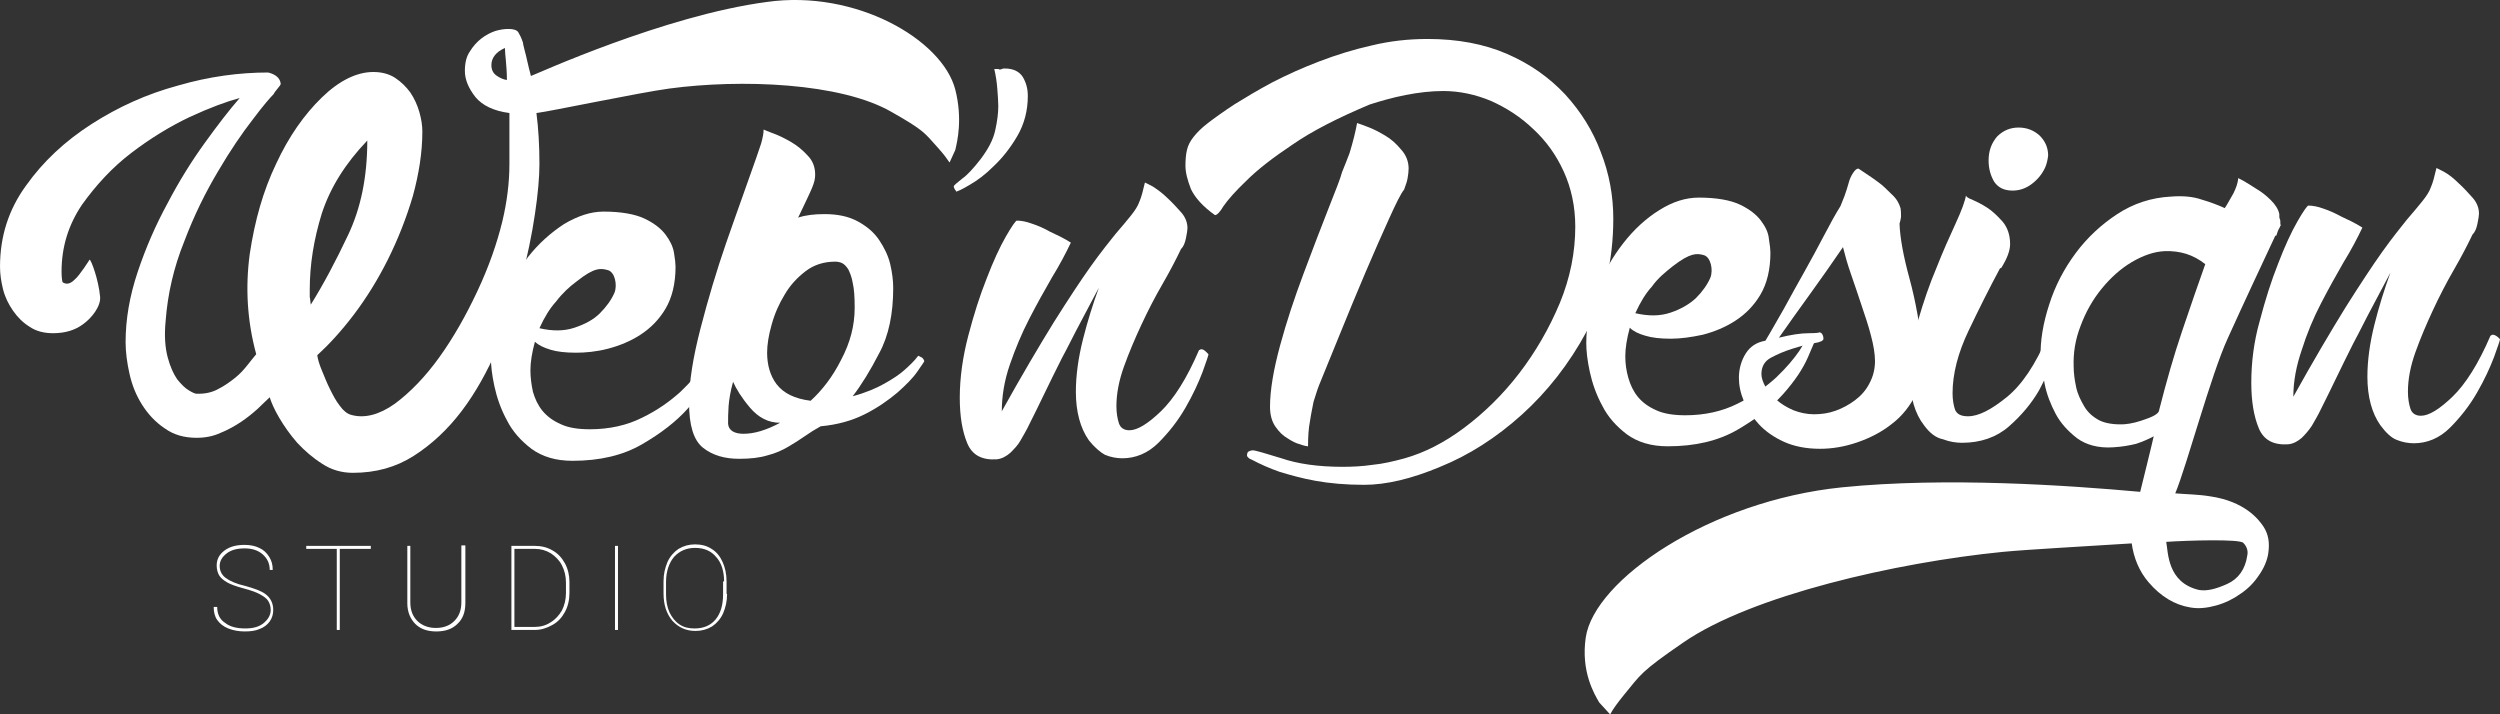
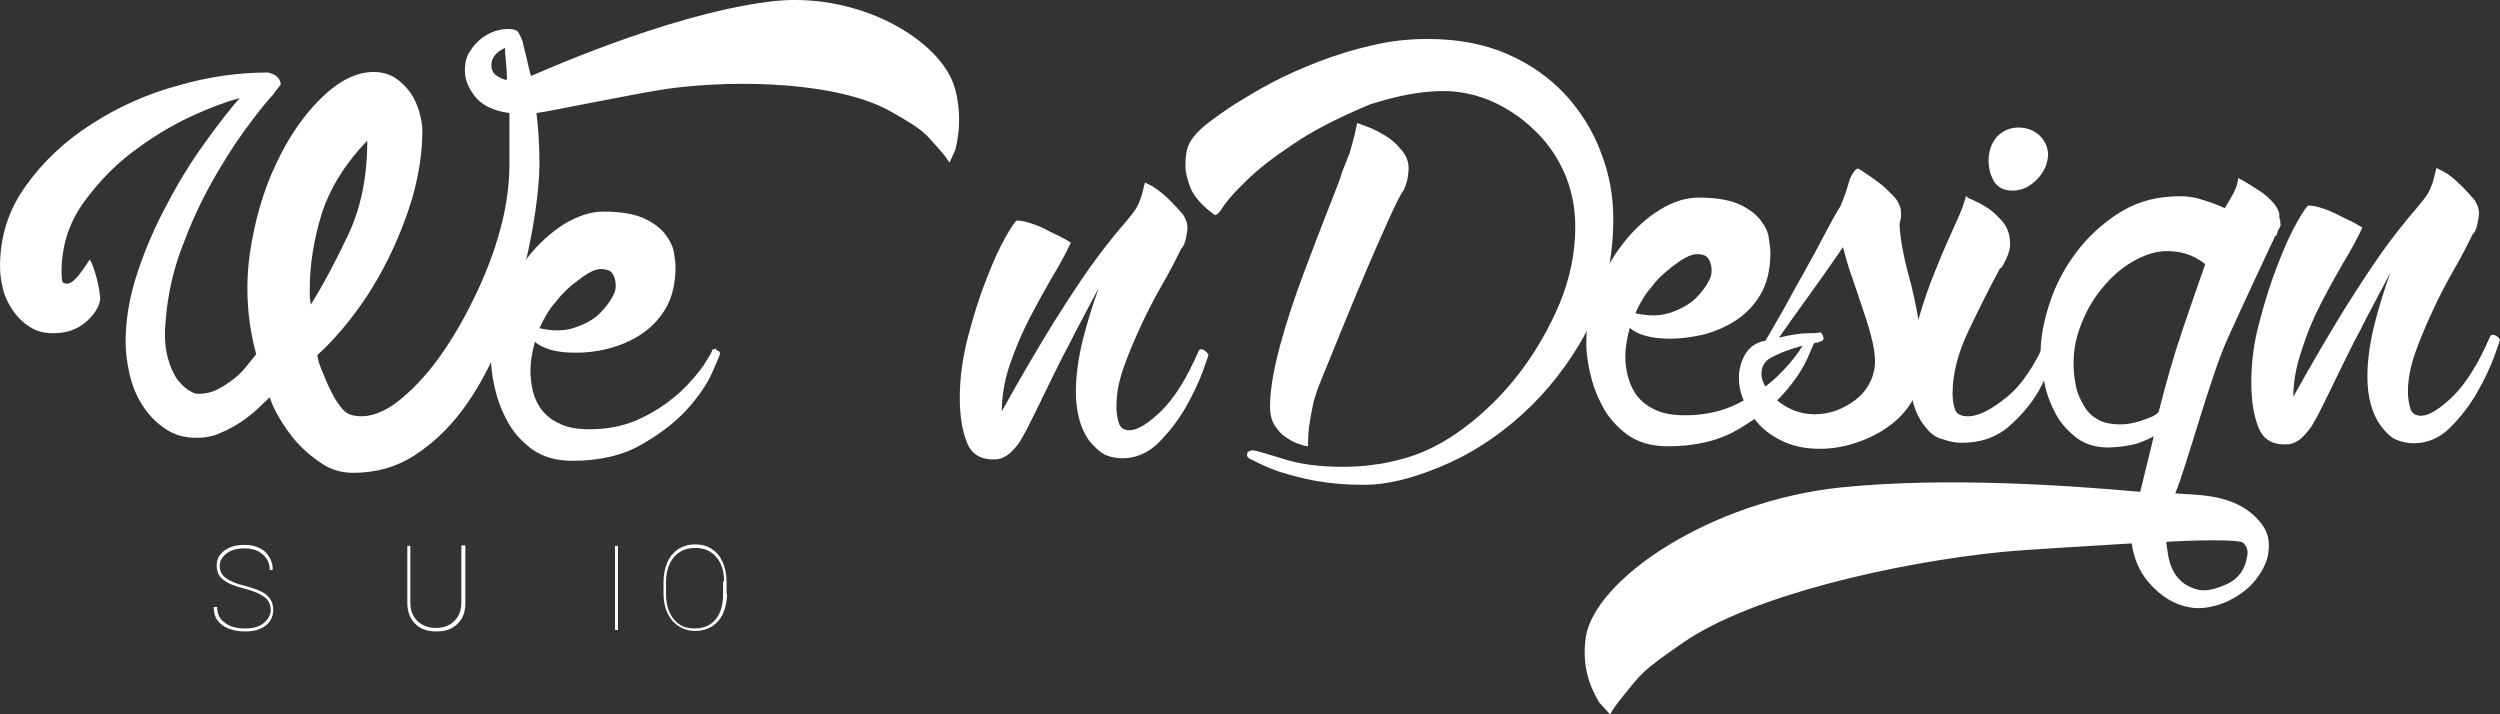
<svg xmlns="http://www.w3.org/2000/svg" version="1.1" id="wndlogo" x="0px" y="0px" width="469.988px" height="134.248px" viewBox="70.771 130.396 469.988 134.248" enable-background="new 70.771 130.396 469.988 134.248" xml:space="preserve">
  <rect x="70.771" y="130.396" width="469.988" height="134.248" fill="#333333" stroke="none" />
  <path d="M250.356,147.224c1.411,5.55,0.376,9.784,0,11.383l-1.035,2.258c-0.188,0.188,0.095-0.094-2.257-2.728   c-2.54-2.822-2.54-3.199-8.655-6.679c-9.596-5.55-28.41-6.209-41.769-4.421c-5.645,0.752-22.577,4.327-25.023,4.609   c0.377,2.917,0.564,6.115,0.564,9.596c0,2.446-0.282,5.644-0.847,9.407c-0.564,3.857-1.411,7.902-2.54,12.229   c-1.129,4.327-2.634,8.561-4.515,12.982c-1.882,4.327-4.046,8.278-6.68,11.759c-2.634,3.48-5.645,6.303-9.031,8.466   s-7.149,3.199-11.477,3.199c-2.069,0-4.045-0.564-5.738-1.693c-1.787-1.129-3.293-2.446-4.704-3.951   c-1.316-1.505-2.445-3.104-3.387-4.704c-0.94-1.599-1.505-2.917-1.787-3.857c-0.658,0.658-1.411,1.317-2.258,2.164   c-0.94,0.847-1.976,1.693-3.104,2.446c-1.129,0.753-2.445,1.505-3.856,2.07c-1.411,0.658-2.917,0.94-4.516,0.94   c-2.352,0-4.327-0.564-6.021-1.787c-1.693-1.129-3.104-2.634-4.233-4.421c-1.129-1.788-1.882-3.669-2.352-5.739   c-0.471-2.069-0.753-4.139-0.753-6.021c0-4.328,0.753-8.655,2.258-13.17c1.505-4.515,3.387-8.843,5.645-12.982   c2.163-4.139,4.516-7.902,6.961-11.289c2.446-3.387,4.609-6.209,6.585-8.467c-2.445,0.659-5.55,1.788-9.407,3.575   c-3.763,1.788-7.432,4.045-11.006,6.773c-3.575,2.728-6.586,6.021-9.22,9.689c-2.54,3.763-3.856,7.902-3.856,12.606   c0,0.94,0.094,1.693,0.188,1.976c0.659,0.47,1.411,0.376,2.258-0.471c0.94-0.752,2.822-3.763,2.822-3.763   c0.282,0,1.693,3.763,1.976,6.961c0.188,1.787-1.6,4.045-3.198,5.174c-1.506,1.129-3.387,1.693-5.645,1.693   c-1.693,0-3.198-0.376-4.422-1.223c-1.223-0.752-2.258-1.787-3.104-3.01c-0.846-1.223-1.505-2.54-1.881-4.045   s-0.564-2.917-0.564-4.233c0-5.644,1.6-10.724,4.892-15.24c3.198-4.516,7.338-8.373,12.323-11.571   c4.986-3.199,10.349-5.645,16.275-7.244c5.832-1.693,11.477-2.446,16.933-2.446c1.505,0.376,2.258,1.129,2.352,2.164   c-0.094,0.282-0.376,0.564-0.658,0.94c-0.282,0.376-0.564,0.659-0.658,0.941c-0.659,0.659-1.976,2.164-3.951,4.798   c-1.976,2.54-4.233,5.833-6.491,9.689c-2.352,3.951-4.516,8.278-6.396,13.264c-1.976,4.892-3.104,9.878-3.481,14.864   c-0.282,2.822-0.094,5.08,0.377,6.867c0.47,1.788,1.129,3.198,1.787,4.139c0.753,0.94,1.505,1.693,2.164,2.069   c0.752,0.471,1.223,0.659,1.505,0.659h0.376c1.317,0,2.634-0.282,3.763-0.941c1.129-0.564,2.164-1.317,3.104-2.069   c0.941-0.752,1.693-1.599,2.353-2.446c0.658-0.847,1.223-1.505,1.599-1.976c-1.693-6.209-2.069-12.512-1.223-18.814   c0.94-6.303,2.54-11.947,4.985-17.027c2.353-5.08,5.269-9.219,8.562-12.417c3.292-3.199,6.585-4.798,9.689-4.798   c1.599,0,3.01,0.376,4.139,1.129c1.129,0.752,2.069,1.693,2.822,2.728c0.753,1.129,1.317,2.352,1.693,3.669s0.564,2.54,0.564,3.668   c0,3.951-0.658,7.997-1.787,12.136c-1.224,4.139-2.822,8.184-4.704,11.947c-1.881,3.763-4.045,7.244-6.396,10.348   c-2.353,3.104-4.704,5.645-6.867,7.62c0.094,0.752,0.376,1.693,0.847,2.822c0.47,1.129,0.94,2.352,1.505,3.48   s1.129,2.258,1.881,3.199c0.659,0.941,1.411,1.505,2.07,1.693c2.54,0.752,5.362,0,8.278-2.07c2.916-2.164,5.738-5.08,8.372-8.749   c2.634-3.669,4.986-7.808,7.149-12.417c2.164-4.61,3.669-8.937,4.704-13.17c0.847-3.575,1.317-7.149,1.317-10.724   c0-3.575,0-6.868,0-9.596c-2.917-0.376-5.08-1.411-6.397-3.01c-1.317-1.693-1.976-3.292-1.976-4.892c0-1.505,0.282-2.728,0.94-3.668   c0.564-0.941,1.317-1.788,2.164-2.446c0.847-0.659,1.787-1.129,2.634-1.411c0.941-0.282,1.788-0.376,2.446-0.376   c0.94,0,1.599,0.188,1.881,0.659c0.282,0.47,0.564,1.035,0.847,1.881c0,0.094,0.095,0.659,0.377,1.693   c0.282,0.94,0.564,2.54,1.129,4.609c0.847-0.282,25.117-11.383,44.402-13.923C231.635,128.41,247.91,137.817,250.356,147.224z    M129.002,184.854c0,0.94,0,1.411,0,1.411c0-0.094,0.094,0.376,0.188,1.411c2.353-3.763,4.704-8.184,7.056-13.17   s3.575-10.818,3.575-17.686c-4.14,4.328-6.962,8.843-8.561,13.735C129.754,175.446,129.002,180.149,129.002,184.854z    M163.151,142.615c0,0.846,0.282,1.505,0.94,1.975c0.658,0.471,1.317,0.753,1.976,0.847c0-1.317-0.094-2.54-0.188-3.575   c-0.094-1.035-0.188-1.881-0.188-2.446C163.997,140.168,163.151,141.297,163.151,142.615z" fill="#FFFFFF" />
  <path d="M411.408,193.508c0.471,0.094,0.658,0.376,0.658,0.659c0,0.094-0.47,1.223-1.411,3.387c-0.94,2.164-2.445,4.421-4.609,6.867   c-2.163,2.446-5.08,4.704-8.654,6.773c-3.575,2.069-7.902,3.104-13.076,3.104c-3.104,0-5.645-0.752-7.714-2.257   c-1.976-1.505-3.575-3.292-4.609-5.362c-1.129-2.07-1.882-4.233-2.353-6.397c-0.47-2.164-0.658-3.951-0.658-5.362   c0-3.48,0.658-6.773,1.976-10.065c1.316-3.293,3.01-6.209,4.985-8.749s4.328-4.704,6.773-6.209c2.54-1.599,4.986-2.352,7.432-2.352   c3.293,0,5.927,0.47,7.714,1.317c1.788,0.847,3.104,1.881,3.951,3.01s1.411,2.258,1.506,3.481c0.188,1.129,0.282,1.976,0.282,2.54   c0,3.198-0.659,5.833-1.882,7.902c-1.223,2.07-2.822,3.669-4.704,4.892c-1.881,1.223-3.95,2.07-6.114,2.634   c-2.164,0.47-4.233,0.752-6.021,0.752c-1.976,0-3.575-0.188-4.798-0.564c-1.317-0.376-2.258-0.847-2.916-1.505   c-0.564,2.069-0.847,3.857-0.847,5.362c0,1.411,0.188,2.728,0.564,4.045c0.376,1.317,0.94,2.54,1.787,3.575s1.976,1.881,3.48,2.54   c1.411,0.659,3.293,0.941,5.456,0.941c3.669,0,6.962-0.753,9.784-2.164c2.916-1.411,5.268-3.104,7.243-4.892   c1.976-1.881,3.387-3.575,4.422-5.08c0.94-1.505,1.505-2.446,1.505-2.634v-0.188h0.188l0.376-0.188c0.094,0,0.188,0,0.282,0.094   C411.22,193.414,411.315,193.508,411.408,193.508z M381.305,184.289c-1.129,1.223-2.163,2.916-3.104,4.986   c2.446,0.564,4.61,0.564,6.585-0.094c1.976-0.659,3.575-1.599,4.798-2.728c1.224-1.223,2.164-2.54,2.729-3.857   c0.564-1.411,0.094-3.857-1.223-4.233c-1.317-0.376-2.54-0.47-5.833,2.069C383.845,181.561,382.434,182.689,381.305,184.289z" fill="#FFFFFF" />
  <path d="M205.483,196.236c0.471,0.094,0.659,0.376,0.659,0.658c0,0.094-0.471,1.223-1.411,3.387   c-0.941,2.164-2.446,4.421-4.609,6.867c-2.164,2.446-5.08,4.704-8.655,6.773c-3.574,2.069-7.902,3.104-13.076,3.104   c-3.104,0-5.645-0.753-7.714-2.258c-1.976-1.505-3.574-3.292-4.609-5.362c-1.129-2.069-1.882-4.233-2.352-6.397   c-0.471-2.164-0.659-3.951-0.659-5.362c0-3.481,0.659-6.773,1.976-10.066c1.317-3.292,3.011-6.209,4.986-8.843   c1.976-2.54,4.327-4.61,6.773-6.209c2.54-1.505,4.985-2.352,7.432-2.352c3.292,0,5.927,0.471,7.714,1.317s3.104,1.881,3.951,3.01   s1.411,2.258,1.599,3.48c0.188,1.129,0.282,1.976,0.282,2.54c0,3.199-0.658,5.833-1.881,7.902c-1.224,2.069-2.822,3.668-4.704,4.892   c-1.881,1.223-3.951,2.07-6.114,2.634c-2.164,0.564-4.233,0.752-6.021,0.752c-1.976,0-3.575-0.188-4.798-0.564   c-1.224-0.376-2.258-0.847-2.917-1.505c-0.564,2.07-0.847,3.857-0.847,5.362c0,1.411,0.188,2.728,0.471,4.045   c0.376,1.317,0.94,2.54,1.787,3.575c0.847,1.035,1.976,1.881,3.481,2.54c1.411,0.658,3.198,0.94,5.456,0.94   c3.669,0,6.961-0.752,9.783-2.164c2.916-1.411,5.269-3.104,7.244-4.892c1.976-1.881,3.387-3.575,4.421-5.08   c0.94-1.505,1.505-2.446,1.505-2.634v-0.188h0.188l0.376-0.188c0.095,0,0.188,0,0.282,0.094   C205.295,196.236,205.389,196.236,205.483,196.236z M175.285,187.111c-1.129,1.223-2.163,2.917-3.104,4.986   c2.446,0.564,4.61,0.564,6.586-0.094c1.975-0.659,3.574-1.505,4.797-2.728c1.224-1.223,2.164-2.54,2.729-3.857   c0.564-1.411,0.094-3.857-1.223-4.233c-1.317-0.376-2.54-0.564-5.833,2.069C177.825,184.289,176.509,185.512,175.285,187.111z" fill="#FFFFFF" />
  <path d="M428.06,169.52c0.094,0.564,0.094,1.129,0.094,1.693c-0.094,0.564-0.188,0.94-0.282,1.223   c0.094,2.729,0.753,6.209,1.882,10.348c1.128,4.139,1.975,8.843,2.539,14.111c0.188,2.917-0.188,5.362-1.316,7.62   c-1.129,2.164-2.54,4.045-4.516,5.55c-1.882,1.505-4.045,2.634-6.491,3.48c-2.445,0.847-4.798,1.223-7.056,1.223   c-2.634,0-4.892-0.471-6.772-1.317c-1.882-0.847-3.481-1.976-4.704-3.292c-1.223-1.317-2.164-2.729-2.822-4.328   s-0.94-3.01-0.94-4.421c0-1.693,0.47-3.292,1.316-4.609c0.847-1.317,2.07-2.07,3.669-2.352c1.035-1.693,2.164-3.763,3.481-6.021   c1.223-2.258,2.539-4.61,3.856-6.961c1.317-2.352,2.54-4.61,3.669-6.773s2.164-4.045,3.104-5.55c0.188-0.47,0.471-1.129,0.753-1.881   c0.282-0.847,0.564-1.599,0.752-2.352c0.188-0.752,0.471-1.411,0.847-1.975s0.658-0.847,1.035-0.847   c1.223,0.847,2.445,1.599,3.574,2.446c0.941,0.658,1.788,1.505,2.635,2.352C427.307,167.732,427.778,168.579,428.06,169.52z    M411.784,208.277c1.411,0,2.729-0.188,4.046-0.658c1.316-0.471,2.539-1.129,3.668-1.976s2.07-1.882,2.729-3.199   c0.658-1.223,1.035-2.634,1.035-4.139c0-1.411-0.282-3.01-0.753-4.798c-0.471-1.881-1.129-3.763-1.787-5.738   c-0.659-1.976-1.317-3.951-1.976-5.833s-1.129-3.575-1.505-5.08c-1.976,2.917-4.046,5.833-6.209,8.843   c-2.164,3.01-4.14,5.738-5.833,8.184c2.258-0.564,4.14-0.847,5.645-0.847c1.411,0,2.069-0.094,1.976-0.188   c0.094,0,0.188,0.094,0.376,0.188c0.188,0.188,0.377,0.564,0.377,1.035c0,0.376-0.564,0.659-1.788,0.847   c-1.223,0.188-2.54,0.564-4.045,1.035c-1.505,0.47-2.822,1.035-4.045,1.693c-1.223,0.658-1.787,1.693-1.787,3.104   c0,0.659,0.282,1.505,0.752,2.352c0.564,0.847,1.224,1.693,2.07,2.446s1.881,1.411,3.198,1.976   C409.151,207.995,410.468,208.277,411.784,208.277z" fill="#FFFFFF" />
  <path d="M432.481,210.347c-1.693-2.164-2.634-5.268-2.634-9.125c0-3.481,0.47-6.961,1.505-10.536s2.164-6.868,3.48-9.972   c1.224-3.104,2.446-5.832,3.575-8.278c1.129-2.446,1.787-4.233,1.976-5.362c-0.094,0.188,0.282,0.564,1.129,0.847   c0.847,0.376,1.787,0.847,2.822,1.505c1.034,0.659,1.976,1.599,2.916,2.634c0.94,1.129,1.411,2.54,1.411,4.233   c0,1.223-0.564,2.728-1.693,4.516h-0.188c-1.976,3.669-3.951,7.62-5.926,11.759c-1.976,4.139-3.011,8.09-3.011,11.759   c0,1.223,0.188,2.258,0.471,3.104c0.376,0.847,1.129,1.223,2.445,1.223c1.976,0,4.327-1.223,7.244-3.575   c2.916-2.352,5.456-6.209,7.714-11.477l0.376-0.188c0.471,0,0.847,0.188,1.223,0.47l0.377,0.376c0-0.094-0.282,0.847-0.753,2.822   c-0.564,1.976-1.505,4.233-2.822,6.679c-1.411,2.446-3.292,4.704-5.645,6.773c-2.352,2.07-5.361,3.104-8.843,3.104   c-1.129,0-2.352-0.188-3.574-0.659C434.645,212.699,433.516,211.758,432.481,210.347z M455.246,161.899   c-0.564,1.223-1.411,2.258-2.54,3.104s-2.352,1.223-3.574,1.223c-1.6,0-2.729-0.564-3.481-1.693   c-0.658-1.129-1.034-2.446-1.034-3.951c0-1.881,0.564-3.292,1.599-4.516c1.129-1.129,2.446-1.693,4.046-1.693   c1.599,0,2.916,0.564,3.95,1.505c1.035,1.035,1.6,2.258,1.6,3.763C455.717,160.488,455.529,161.241,455.246,161.899z" fill="#FFFFFF" />
  <path d="M518.276,210.347c-1.6-2.258-2.446-5.362-2.446-9.125c0-3.104,0.471-6.397,1.317-9.784s1.881-6.679,3.01-9.784   c-1.034,1.976-2.163,4.045-3.387,6.397c-1.223,2.258-2.352,4.609-3.574,6.867c-1.129,2.258-2.258,4.516-3.293,6.679   c-1.034,2.164-1.976,4.045-2.728,5.55c-0.659,1.411-1.317,2.446-1.788,3.293c-0.564,0.847-1.129,1.505-1.881,2.257   c-0.753,0.659-1.6,1.129-2.54,1.223c-2.729,0.188-4.609-0.752-5.551-3.01c-0.94-2.258-1.411-5.08-1.411-8.561   c0-3.763,0.471-7.714,1.6-11.665c1.035-3.951,2.164-7.526,3.48-10.819c1.224-3.198,2.446-5.832,3.575-7.808s1.882-3.011,2.069-3.011   c0.847,0,1.787,0.188,2.822,0.564c1.129,0.376,2.164,0.847,3.387,1.505c1.223,0.564,2.634,1.223,3.951,2.07   c-0.94,1.976-2.069,4.139-3.575,6.585c-1.411,2.446-2.822,4.986-4.233,7.714c-1.41,2.728-2.634,5.645-3.574,8.655   c-1.035,3.01-1.6,5.927-1.6,8.843c3.764-6.773,7.056-12.324,9.784-16.745c2.728-4.327,5.08-7.902,6.961-10.536   c1.882-2.634,3.48-4.609,4.609-6.021c1.224-1.411,2.164-2.54,2.917-3.481c0.752-0.94,1.316-1.787,1.599-2.634   c0.377-0.847,0.659-1.976,1.035-3.575c0.094,0,0.564,0.282,1.505,0.752c0.847,0.471,1.787,1.223,2.634,2.07   c0.941,0.847,1.788,1.787,2.635,2.728c0.847,0.94,1.223,1.976,1.223,3.01c0,0.376-0.094,0.941-0.282,1.881   c-0.188,0.941-0.471,1.6-0.94,2.07c-0.941,1.976-2.07,4.139-3.481,6.585s-2.728,4.986-3.951,7.62   c-1.223,2.634-2.352,5.268-3.292,7.902c-0.94,2.634-1.411,5.08-1.411,7.432c0,1.223,0.188,2.352,0.471,3.199s0.94,1.317,1.975,1.317   c1.506,0,3.481-1.223,5.927-3.575c2.446-2.352,4.893-6.209,7.149-11.477l0.377-0.188c0.376,0,0.658,0.188,1.034,0.47l0.377,0.376   c0,0.188-0.377,1.317-1.129,3.387c-0.753,1.976-1.788,4.233-3.198,6.679c-1.411,2.446-3.104,4.609-5.08,6.585   s-4.328,2.917-6.773,2.917c-1.035,0-2.164-0.188-3.293-0.659C520.345,212.699,519.31,211.758,518.276,210.347z" fill="#FFFFFF" />
  <path d="M275.473,213.169c-1.599-2.258-2.445-5.362-2.445-9.125c0-3.104,0.47-6.396,1.316-9.783s1.882-6.679,3.011-9.784   c-1.035,1.976-2.164,4.045-3.387,6.397c-1.223,2.258-2.352,4.609-3.574,6.867c-1.129,2.258-2.258,4.516-3.293,6.679   s-1.976,4.045-2.729,5.55c-0.658,1.411-1.316,2.446-1.787,3.292c-0.47,0.847-1.129,1.505-1.881,2.258   c-0.753,0.659-1.6,1.129-2.54,1.223c-2.729,0.188-4.61-0.753-5.551-3.01c-0.94-2.258-1.411-5.08-1.411-8.561   c0-3.763,0.564-7.714,1.6-11.665c1.034-3.951,2.163-7.525,3.48-10.818c1.223-3.198,2.446-5.833,3.575-7.808   c1.129-1.976,1.881-3.011,2.069-3.011c0.847,0,1.787,0.188,2.822,0.564c1.129,0.376,2.258,0.847,3.387,1.505   c1.223,0.564,2.634,1.223,3.951,2.07c-0.941,1.975-2.07,4.139-3.575,6.585c-1.411,2.446-2.822,4.986-4.233,7.714   s-2.634,5.645-3.669,8.655c-1.034,3.01-1.505,5.926-1.505,8.749c3.763-6.773,7.056-12.323,9.783-16.745   c2.729-4.328,5.08-7.902,6.962-10.537c1.881-2.634,3.48-4.609,4.609-6.021c1.223-1.411,2.164-2.54,2.916-3.48   c0.753-0.941,1.317-1.788,1.6-2.634c0.376-0.847,0.658-1.976,1.035-3.575c0.094,0,0.564,0.282,1.505,0.752   c0.847,0.564,1.787,1.223,2.634,2.07c0.94,0.847,1.787,1.787,2.634,2.728s1.224,1.976,1.224,3.01c0,0.376-0.095,0.941-0.282,1.882   c-0.188,0.94-0.471,1.599-0.941,2.069c-0.94,1.976-2.069,4.139-3.48,6.585c-1.411,2.446-2.729,4.986-3.951,7.62   c-1.223,2.634-2.352,5.268-3.292,7.902c-0.941,2.634-1.411,5.08-1.411,7.432c0,1.223,0.188,2.352,0.47,3.198   s0.941,1.317,1.976,1.317c1.506,0,3.48-1.223,5.927-3.575c2.446-2.352,4.892-6.208,7.149-11.477l0.377-0.188   c0.376,0,0.658,0.188,1.034,0.564l0.376,0.376c0,0.188-0.376,1.317-1.129,3.387c-0.752,1.976-1.787,4.233-3.198,6.679   c-1.411,2.446-3.104,4.609-5.08,6.585s-4.327,2.916-6.772,2.916c-1.035,0-2.164-0.188-3.293-0.658   C277.637,215.427,276.508,214.486,275.473,213.169z" fill="#FFFFFF" />
-   <path d="M244.147,197.647c0.188,0.188,0.377,0.47,0.377,0.658c0,0.094-0.471,0.753-1.317,1.976c-0.847,1.223-2.164,2.54-3.763,3.951   c-1.693,1.411-3.669,2.822-6.115,4.045c-2.445,1.223-5.174,1.976-8.278,2.258c-1.034,0.564-2.069,1.223-3.01,1.881   c-0.941,0.659-1.976,1.317-3.104,1.976c-1.129,0.659-2.353,1.223-3.857,1.599c-1.505,0.471-3.292,0.659-5.362,0.659   c-2.728,0-4.985-0.659-6.773-2.07c-1.787-1.411-2.634-4.233-2.634-8.466c0-3.951,0.753-8.561,2.164-14.017   c1.411-5.456,3.01-10.818,4.798-15.992c1.787-5.174,6.303-17.686,6.585-18.721c0.282-1.035,0.471-1.881,0.471-2.634   c0.188,0.094,0.846,0.376,1.881,0.752c1.035,0.376,2.164,0.941,3.293,1.599c1.129,0.659,2.163,1.505,3.104,2.54   c0.94,0.941,1.411,2.164,1.411,3.575c0,1.599-0.564,2.54-3.199,8.09c1.411-0.47,3.011-0.658,4.986-0.658   c2.54,0,4.609,0.47,6.303,1.411c1.693,0.94,3.011,2.069,3.951,3.48s1.693,2.917,2.069,4.516s0.564,3.104,0.564,4.516   c0,4.797-0.847,8.937-2.634,12.229c-1.693,3.292-3.387,6.021-4.986,8.09c2.446-0.658,4.422-1.505,5.927-2.352   s2.822-1.693,3.763-2.54c0.941-0.847,1.882-1.693,2.635-2.728L244.147,197.647z M207.647,210.065   c0.094,1.223,1.129,1.881,2.916,1.881c1.976,0,4.233-0.659,6.867-2.069c-2.163,0-4.045-0.941-5.644-2.822   c-1.6-1.882-2.635-3.575-3.199-4.892c-0.47,1.693-0.752,3.292-0.847,4.61C207.647,207.995,207.647,209.124,207.647,210.065z    M223.169,205.737c2.163-1.976,4.139-4.515,5.738-7.714c1.693-3.198,2.54-6.397,2.54-9.784c0-1.975-0.095-3.48-0.377-4.704   c-0.188-1.129-0.564-1.976-0.847-2.54c-0.376-0.564-0.752-0.94-1.129-1.129c-0.376-0.188-0.847-0.282-1.316-0.282   c-2.069,0-3.951,0.564-5.551,1.788c-1.599,1.223-2.916,2.634-3.951,4.421c-1.034,1.693-1.881,3.575-2.445,5.645   c-0.564,1.976-0.847,3.763-0.847,5.268c0,2.258,0.564,4.327,1.787,5.926C218.089,204.326,220.158,205.361,223.169,205.737z" fill="#FFFFFF" />
  <path d="M299.18,170.836c-2.258-1.599-3.763-3.292-4.516-4.892c-0.658-1.693-1.035-3.104-1.035-4.421   c0-1.129,0.095-2.164,0.282-2.917c0.188-0.847,0.564-1.599,1.224-2.446c0.658-0.847,1.505-1.693,2.728-2.634   c1.223-0.94,2.916-2.164,5.08-3.575c1.976-1.223,4.327-2.634,6.961-4.045c2.729-1.411,5.645-2.729,8.843-3.951   c3.199-1.223,6.491-2.258,9.878-3.01c3.48-0.847,6.961-1.223,10.536-1.223c5.645,0,10.63,0.941,14.958,2.822   c4.327,1.881,7.901,4.421,10.912,7.62c2.916,3.198,5.174,6.773,6.679,10.818c1.6,4.045,2.353,8.278,2.353,12.512   c0,7.902-1.693,14.958-4.986,21.166c-3.292,6.115-7.432,11.383-12.229,15.71c-4.798,4.327-9.972,7.62-15.334,9.784   c-5.362,2.258-10.159,3.387-14.299,3.387c-3.48,0-6.491-0.282-9.125-0.753c-2.634-0.47-4.892-1.129-6.773-1.693   c-1.881-0.658-3.574-1.411-5.362-2.352c-0.094,0-0.188-0.094-0.376-0.188c-0.188-0.188-0.376-0.376-0.376-0.47   c0-0.47,0.094-0.752,0.376-0.847c0.188-0.094,0.471-0.188,0.658-0.188c0.564,0,2.353,0.564,5.456,1.505   c3.011,1.035,6.868,1.6,11.478,1.6c1.787,0,3.763-0.094,5.645-0.376c1.976-0.188,3.951-0.659,6.021-1.223   c3.669-1.035,7.432-2.916,11.194-5.738s7.244-6.209,10.349-10.254c3.104-4.045,5.644-8.467,7.619-13.17   c1.976-4.798,2.917-9.596,2.917-14.394c0-3.763-0.753-7.244-2.164-10.348c-1.411-3.104-3.293-5.739-5.738-7.997   c-2.352-2.258-4.986-3.951-7.902-5.268c-2.916-1.223-5.927-1.881-9.031-1.881c-2.258,0-4.703,0.282-7.055,0.752   c-2.446,0.471-4.704,1.129-6.773,1.788c-6.021,2.54-10.818,4.986-14.487,7.526c-3.669,2.446-6.585,4.704-8.655,6.773   c-2.069,1.976-3.48,3.575-4.327,4.798C300.12,170.272,299.556,170.836,299.18,170.836z M316.677,214.298   c-0.188,0-0.753-0.094-1.505-0.376c-0.753-0.188-1.506-0.564-2.353-1.129c-0.847-0.47-1.599-1.223-2.257-2.164   c-0.659-0.941-1.035-2.164-1.035-3.763c0-3.104,0.658-6.961,1.882-11.477c1.223-4.516,2.728-9.031,4.421-13.547   c1.693-4.515,3.198-8.466,4.609-12.041s2.353-5.927,2.635-7.056c0.47-1.129,0.94-2.352,1.41-3.575   c0.659-2.164,1.129-4.045,1.411-5.645c0.377,0.094,1.035,0.376,2.07,0.753c1.034,0.376,2.069,0.94,3.198,1.599   c1.129,0.658,2.069,1.505,3.011,2.634c0.94,1.035,1.411,2.258,1.411,3.575c0,0.564-0.095,1.223-0.188,1.787   c-0.095,0.659-0.376,1.317-0.659,2.164c-0.563,0.659-1.505,2.54-2.821,5.457c-1.317,2.916-2.822,6.303-4.422,10.065   c-1.6,3.763-3.198,7.62-4.798,11.571c-1.599,3.951-2.916,7.149-3.951,9.689c-0.376,0.94-0.658,1.976-1.034,3.104   c-0.188,1.035-0.471,2.258-0.659,3.575C316.771,210.912,316.677,212.511,316.677,214.298z" fill="#FFFFFF" />
-   <path d="M258.54,143.461c0.188,0,0.471,0,0.564-0.094c0.188-0.094,0.376-0.094,0.564-0.094c1.6,0,2.728,0.564,3.387,1.599   c0.658,1.129,0.94,2.258,0.94,3.575c0,2.728-0.658,5.268-1.976,7.525c-1.316,2.258-2.822,4.14-4.421,5.645   c-1.6,1.599-3.104,2.728-4.61,3.575c-1.411,0.847-2.258,1.223-2.54,1.223c0.188,0.094,0.188,0.094,0-0.188   c-0.188-0.188-0.376-0.564-0.376-0.847c0.095-0.188,0.658-0.659,1.6-1.411c0.94-0.659,2.069-1.881,3.387-3.575   c1.505-1.976,2.445-3.763,2.822-5.55c0.376-1.693,0.564-3.199,0.564-4.516c0-0.941-0.095-1.976-0.188-3.292   c-0.094-1.223-0.282-2.446-0.564-3.669h0.847V143.461z" fill="#FFFFFF" />
  <path d="M499.555,172.718c-0.094-0.094-0.094-0.282-0.094-0.564c0-0.188,0-0.47-0.095-0.564c-0.094-0.188-0.094-0.376-0.094-0.564   v-0.376c-0.188-0.941-0.753-1.788-1.6-2.634s-1.693-1.505-2.634-2.069c-1.035-0.659-2.164-1.411-3.48-2.07   c-0.095,1.035-0.471,1.976-0.941,2.917c-0.564,0.94-1.034,1.881-1.599,2.728c-1.224-0.564-2.729-1.129-4.327-1.6   c-1.6-0.564-3.575-0.752-5.833-0.564c-3.669,0.188-7.056,1.317-10.065,3.293c-3.011,1.976-5.645,4.421-7.809,7.337   c-2.163,2.917-3.856,6.115-4.985,9.689c-1.129,3.481-1.693,6.773-1.6,9.878c0.094,1.411,0.376,3.01,0.753,4.986   c0.376,1.976,1.129,3.857,2.069,5.645c0.94,1.787,2.352,3.292,4.045,4.609c1.693,1.223,3.951,1.881,6.773,1.693   c1.693-0.094,3.198-0.376,4.327-0.659c1.129-0.376,2.258-0.847,3.293-1.411c-0.094,0.564-2.54,10.442-2.54,10.442   c-13.547-1.223-36.5-2.822-56.067-0.847c-24.93,2.54-46.566,17.403-48.166,28.222c-0.94,6.397,1.6,10.63,2.54,12.229l1.976,2.164   c0.282,0.094-0.188-0.094,2.729-3.669c3.104-3.763,3.011-4.233,11.101-9.783c12.794-8.843,40.075-15.052,60.019-17.027   c4.892-0.47,15.521-1.035,24.271-1.599c0.377,2.728,1.411,5.268,3.198,7.337c2.258,2.634,4.893,4.233,7.809,4.704   c1.6,0.282,3.198,0.094,4.892-0.376s3.198-1.223,4.516-2.164c1.411-0.941,2.54-2.07,3.48-3.481c0.94-1.317,1.6-2.822,1.787-4.233   c0.282-1.976,0-3.575-0.94-4.986s-3.574-4.704-9.972-5.644c-2.258-0.376-4.421-0.376-6.585-0.564   c2.164-5.174,6.679-22.201,9.878-29.163c3.198-7.056,6.209-13.453,8.937-19.285h0.188c0.188-0.658,0.376-1.129,0.564-1.411   c0.094-0.188,0.188-0.376,0.188-0.47C499.649,172.812,499.555,172.718,499.555,172.718z M492.499,232.454   c0.658,0.659,0.94,1.505,0.753,2.352c-0.377,2.634-1.693,4.421-3.764,5.362c-2.069,0.941-3.856,1.411-5.361,1.129   c-5.927-1.411-5.739-7.055-6.115-9.031C482.057,231.984,491.841,231.702,492.499,232.454z M481.023,192.567   c-1.6,4.704-3.011,9.689-4.327,14.863c0,0.564-0.753,1.129-2.353,1.693c-1.505,0.564-2.916,0.941-4.233,1.035   c-1.976,0.094-3.574-0.188-4.703-0.753c-1.223-0.658-2.164-1.505-2.822-2.634s-1.223-2.258-1.505-3.575   c-0.282-1.317-0.471-2.634-0.471-3.857c-0.094-2.54,0.282-5.08,1.317-7.714c0.94-2.54,2.258-4.892,3.951-6.961   c1.692-2.069,3.574-3.763,5.644-4.986c2.07-1.223,4.14-1.976,6.209-2.069c2.916-0.094,5.362,0.658,7.62,2.446   C484.032,183.725,482.621,187.864,481.023,192.567z" fill="#FFFFFF" />
  <path d="M121.664,245.06c0-0.659-0.188-1.223-0.471-1.693s-0.847-0.847-1.505-1.223c-0.658-0.376-1.693-0.752-3.104-1.129   c-1.411-0.376-2.446-0.752-3.104-1.129c-0.658-0.376-1.223-0.847-1.505-1.317s-0.471-1.129-0.471-1.881   c0-1.129,0.471-2.069,1.505-2.822c1.035-0.752,2.258-1.035,3.764-1.035c1.034,0,1.976,0.188,2.728,0.564   c0.847,0.376,1.411,0.941,1.882,1.693c0.47,0.752,0.658,1.505,0.658,2.446h-0.564c0-1.223-0.471-2.164-1.317-2.916   c-0.846-0.753-1.975-1.129-3.386-1.129s-2.54,0.282-3.387,0.94c-0.847,0.659-1.317,1.411-1.317,2.352   c0,0.94,0.376,1.693,1.129,2.257c0.753,0.564,1.976,1.129,3.669,1.505c1.693,0.47,3.01,0.941,3.763,1.505   c1.035,0.752,1.505,1.787,1.505,3.01c0,0.752-0.188,1.505-0.658,2.164c-0.471,0.659-1.129,1.129-1.881,1.411   c-0.847,0.376-1.788,0.47-2.822,0.47c-1.129,0-2.164-0.188-3.104-0.564c-0.941-0.376-1.6-0.94-2.07-1.599   c-0.47-0.659-0.658-1.505-0.658-2.446h0.658c0,1.317,0.471,2.352,1.506,3.01c0.94,0.752,2.258,1.035,3.763,1.035   c1.411,0,2.54-0.282,3.387-0.94C121.194,246.847,121.664,246.001,121.664,245.06z" fill="#FFFFFF" />
-   <path d="M140.385,233.583h-5.739v15.24h-0.564v-15.24h-5.738v-0.564h12.136v0.564H140.385z" fill="#FFFFFF" />
  <path d="M158.258,233.019v10.725c0,1.693-0.47,3.01-1.505,3.951c-0.94,0.941-2.258,1.411-3.951,1.411s-3.01-0.47-3.951-1.411   c-0.94-0.94-1.505-2.257-1.505-3.857v-10.818h0.564v10.63c0,1.505,0.471,2.634,1.317,3.48s2.069,1.317,3.48,1.317   c1.505,0,2.634-0.471,3.48-1.317c0.847-0.846,1.317-1.975,1.317-3.48v-10.724h0.752V233.019z" fill="#FFFFFF" />
-   <path d="M166.913,248.823v-15.804h4.421c1.224,0,2.353,0.282,3.293,0.847c1.035,0.564,1.787,1.411,2.352,2.446   c0.564,1.035,0.847,2.258,0.847,3.481v2.069c0,1.317-0.282,2.54-0.847,3.575c-0.564,1.035-1.316,1.881-2.352,2.446   s-2.069,0.94-3.293,0.94H166.913z M167.478,233.583v14.675h3.763c1.129,0,2.164-0.282,3.011-0.847   c0.94-0.564,1.599-1.317,2.163-2.257c0.471-0.941,0.753-2.07,0.753-3.199v-2.07c0-1.223-0.282-2.257-0.753-3.198   c-0.47-0.941-1.223-1.693-2.069-2.258c-0.94-0.564-1.882-0.847-3.011-0.847H167.478L167.478,233.583z" fill="#FFFFFF" />
  <path d="M186.95,248.823h-0.564v-15.804h0.564V248.823z" fill="#FFFFFF" />
  <path d="M207.458,242.05c0,1.411-0.282,2.54-0.752,3.668c-0.471,1.035-1.224,1.882-2.07,2.446c-0.94,0.564-1.976,0.846-3.104,0.846   c-1.788,0-3.199-0.658-4.328-1.881c-1.129-1.317-1.693-3.01-1.693-5.174v-2.258c0-1.411,0.282-2.54,0.753-3.669   c0.471-1.035,1.223-1.881,2.069-2.446c0.941-0.564,1.976-0.847,3.104-0.847c1.223,0,2.258,0.282,3.104,0.847   c0.94,0.564,1.6,1.411,2.069,2.446c0.471,1.035,0.753,2.258,0.753,3.669v2.352H207.458z M206.894,239.698   c0-1.881-0.47-3.48-1.505-4.609c-0.94-1.129-2.258-1.693-3.951-1.693c-1.599,0-2.916,0.564-3.951,1.693   c-0.94,1.129-1.505,2.728-1.505,4.704v2.352c0,1.223,0.188,2.352,0.658,3.387c0.471,0.941,1.035,1.693,1.882,2.258   s1.787,0.752,2.822,0.752c1.693,0,3.01-0.564,3.951-1.693c0.94-1.129,1.411-2.729,1.411-4.704v-2.446H206.894z" fill="#FFFFFF" />
</svg>